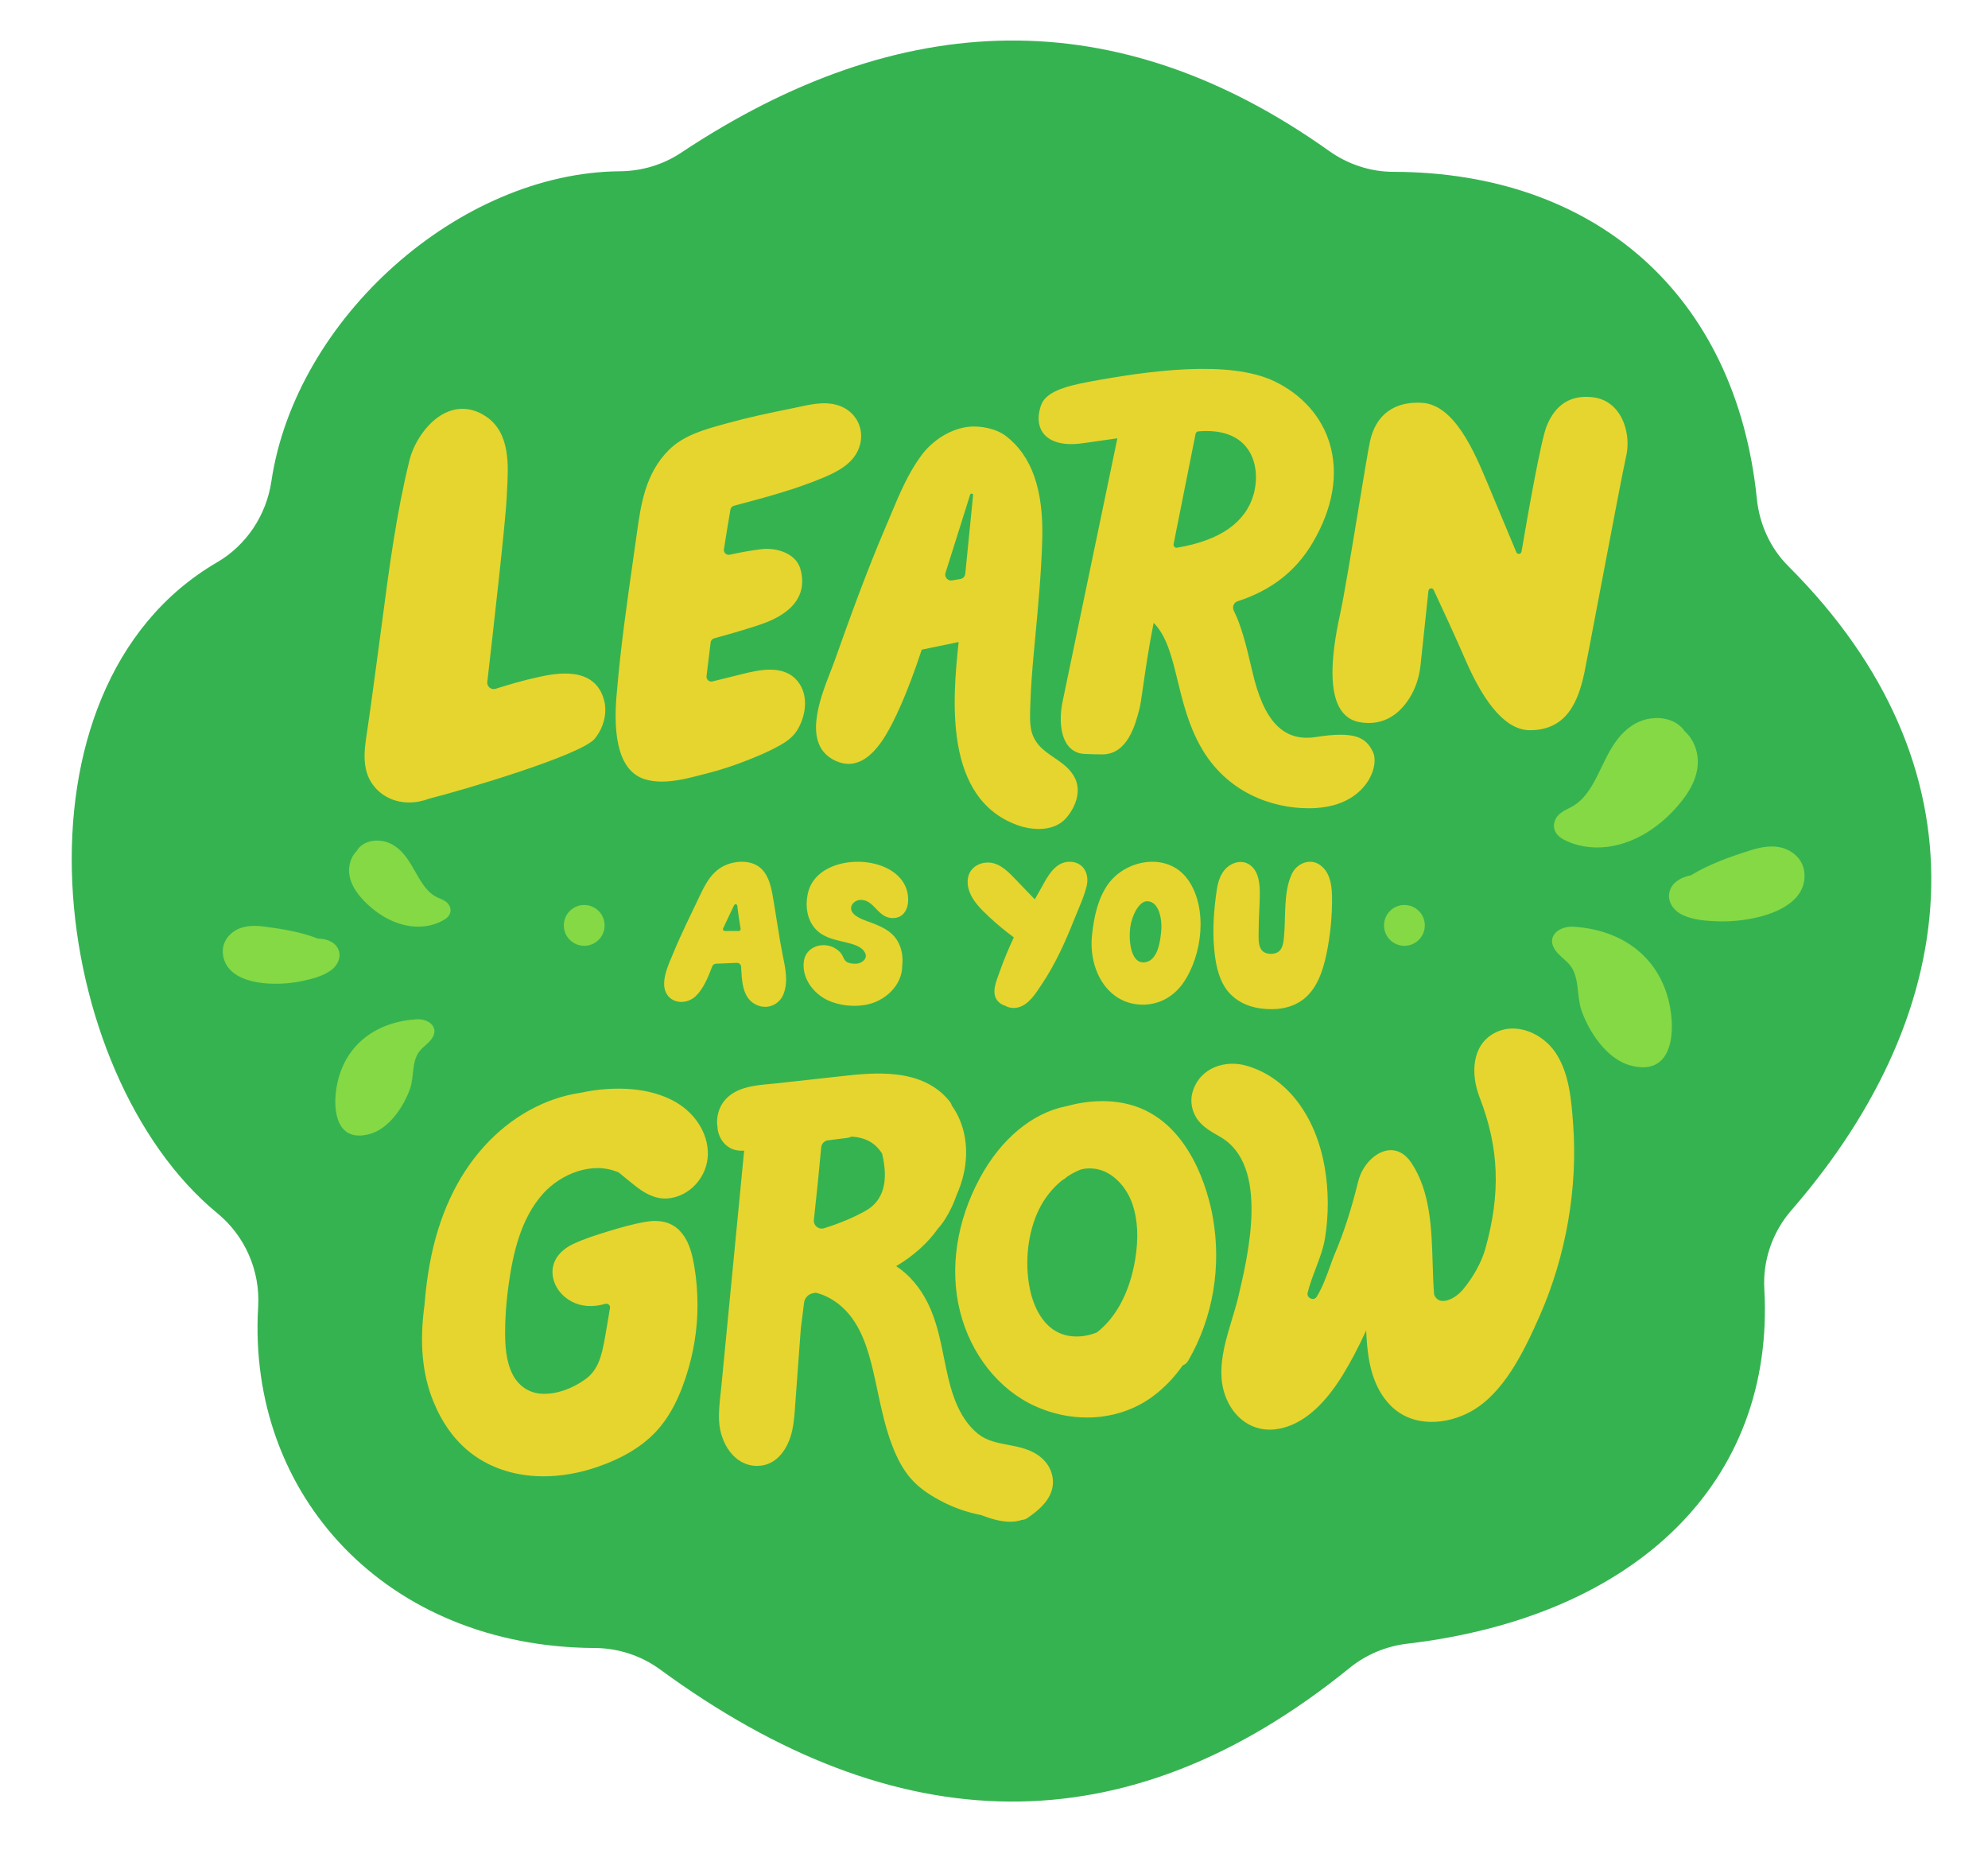
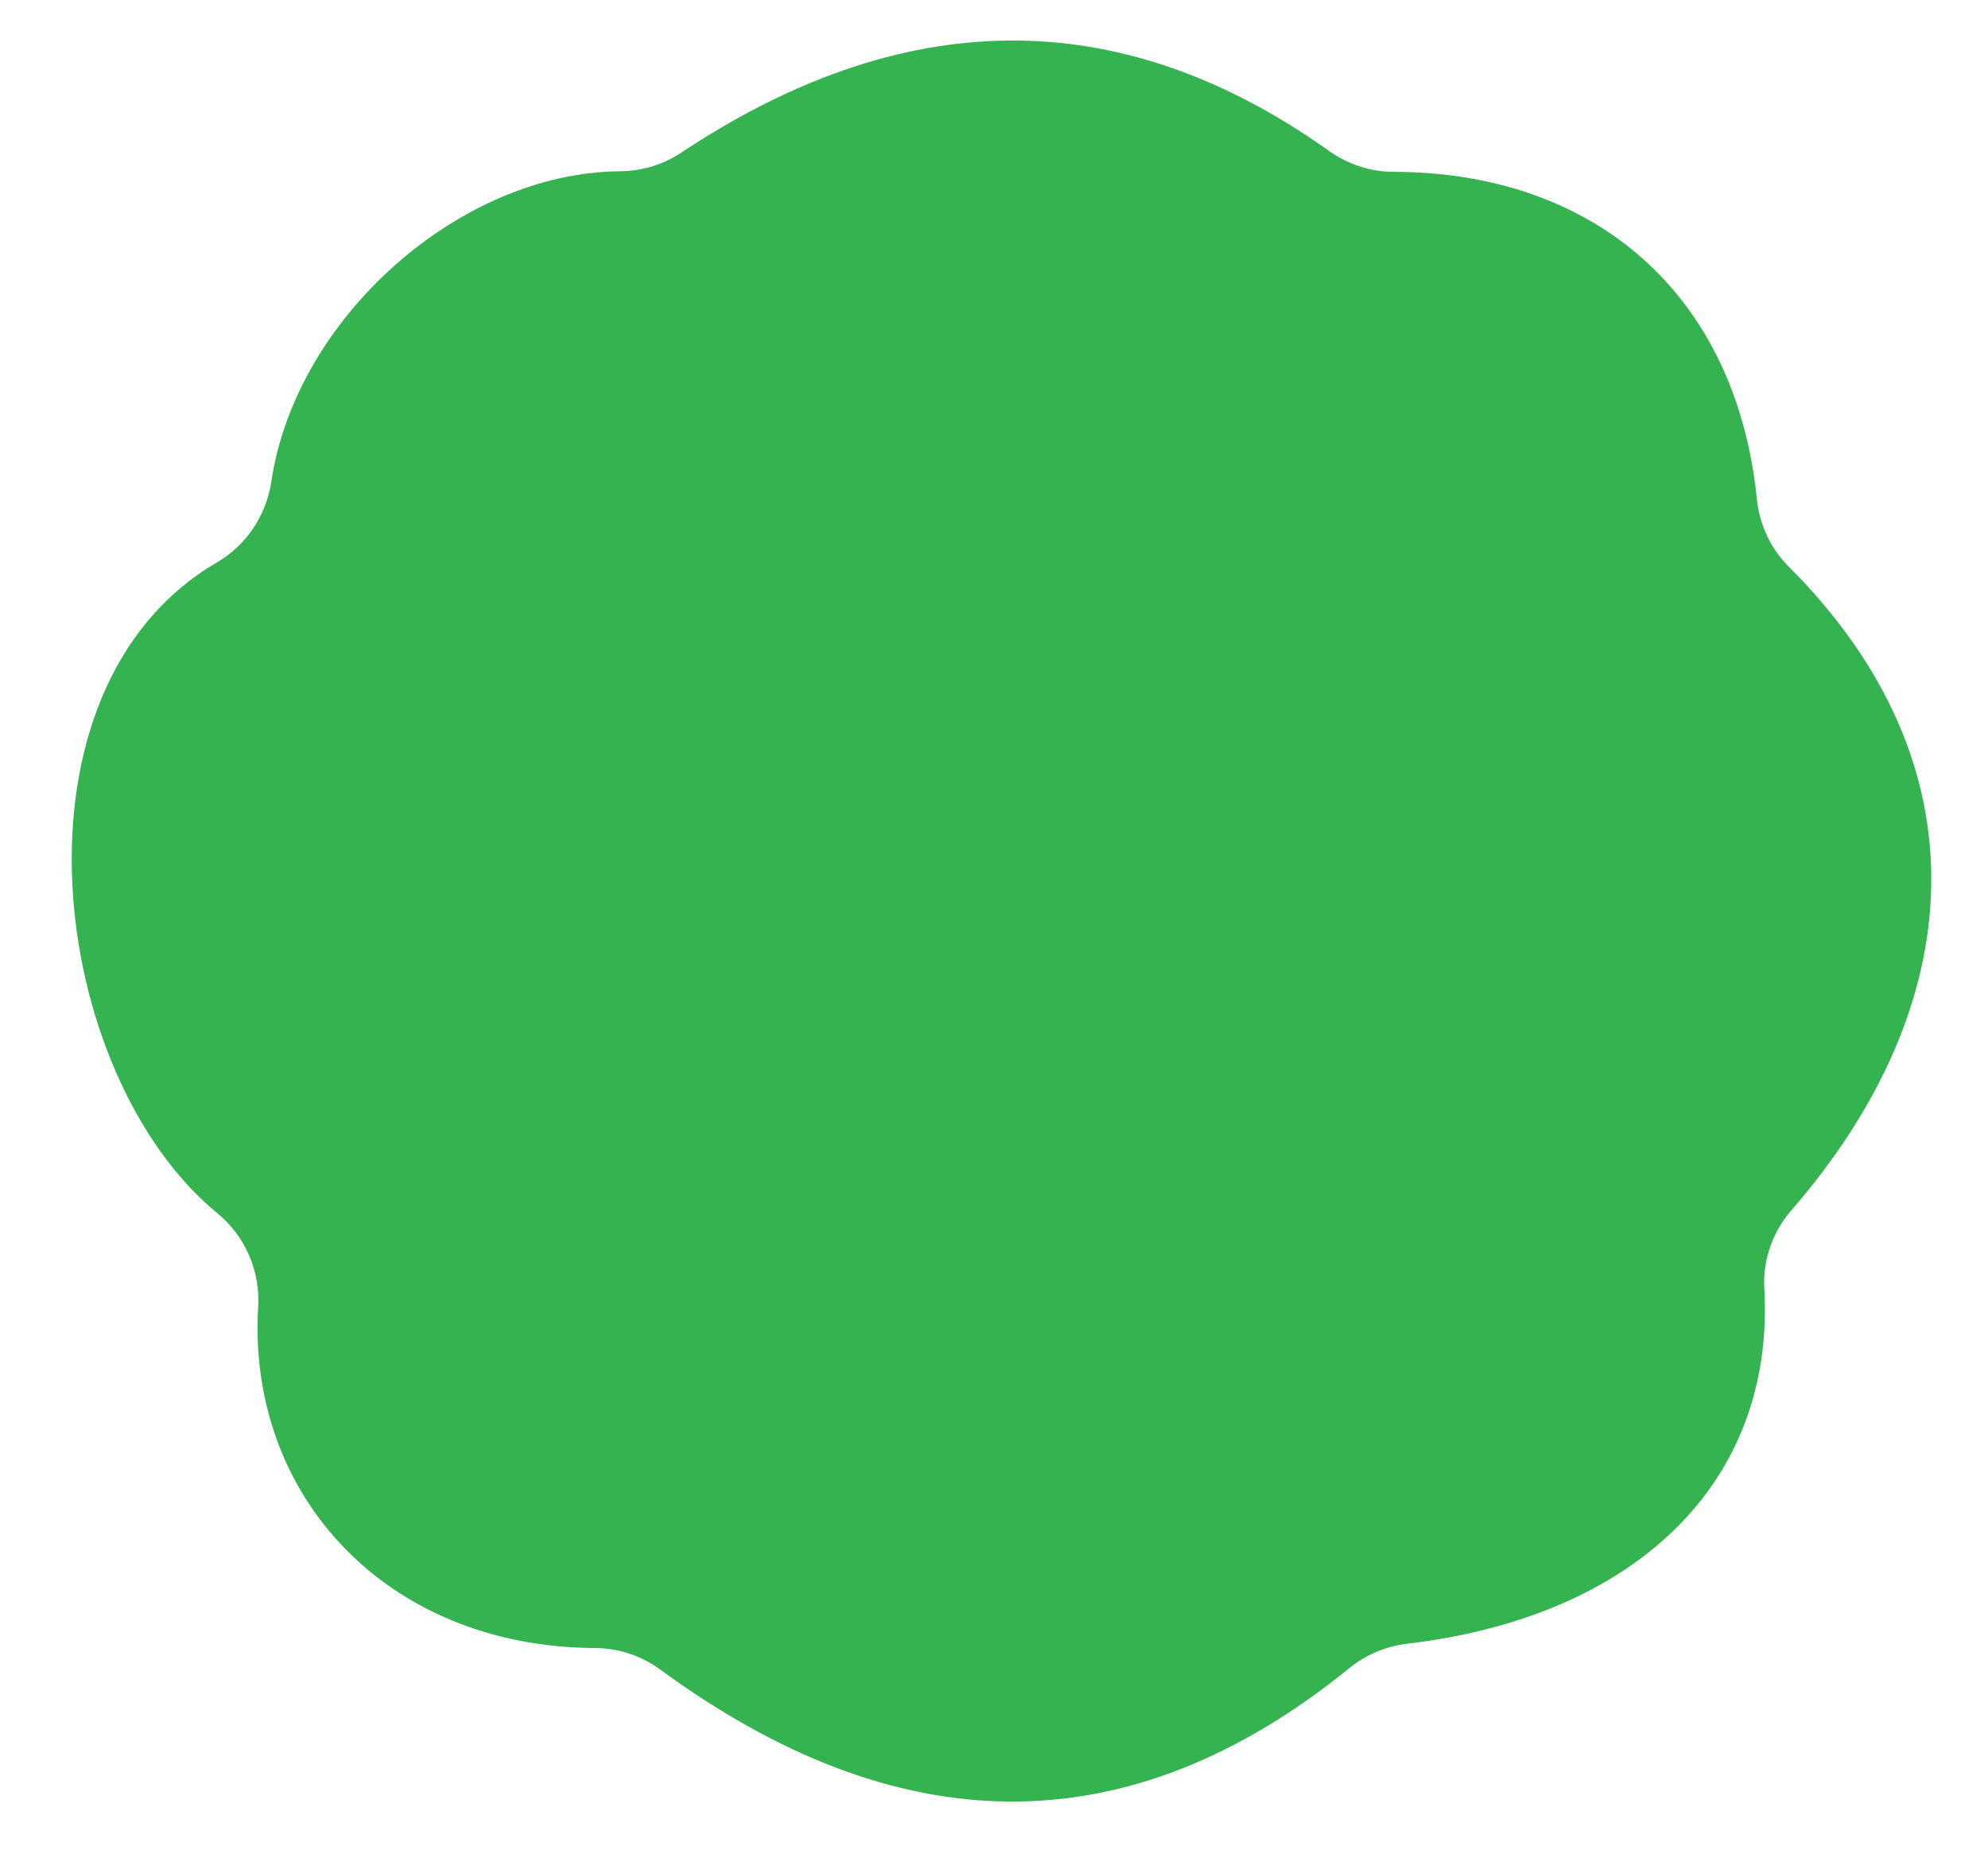
<svg xmlns="http://www.w3.org/2000/svg" height="497.6" preserveAspectRatio="xMidYMid meet" version="1.0" viewBox="-19.3 -10.9 534.9 497.6" width="534.9" zoomAndPan="magnify">
  <g id="change1_1">
    <path d="M462.691,314.686c-5.073,5.838-7.711,13.433-7.276,21.155 c2.925,51.869-34.504,88.178-96.062,95.43c-5.693,0.671-11.09,2.924-15.541,6.537 c-60.209,48.886-122.097,46.795-185.443,0.44 c-5.111-3.74-11.274-5.785-17.608-5.814c-55.97-0.258-93.621-41.001-90.599-91.774 c0.577-9.686-3.498-19.042-10.997-25.201 c-45.554-37.414-58.47-141.051-0.051-175.094 c7.926-4.619,13.253-12.705,14.604-21.779 c6.53-43.874,50.551-83.08,93.784-83.412c5.832-0.045,11.542-1.729,16.401-4.955 c59.169-39.288,117.338-41.103,174.376-0.535 c5.069,3.605,11.111,5.632,17.332,5.641c54.208,0.075,92.184,32.965,97.799,87.961 c0.698,6.833,3.615,13.285,8.477,18.137 C515.571,194.986,510.442,259.733,462.691,314.686z" fill="#36B351" />
  </g>
  <g id="change2_1">
-     <path d="M96.743,268.692c-0.953,1.262-2.377,2.109-3.313,3.384 c-1.969,2.683-1.304,6.784-2.411,9.918c-1.684,4.766-5.595,10.682-10.743,12.139 c-8.951,2.532-10.172-6.174-8.964-12.852c0.072-0.4,0.153-0.792,0.242-1.174 c2.406-10.384,10.747-16.184,21.32-16.808 C96.014,263.114,99.152,265.503,96.743,268.692z M401.167,214.797 c3.589,1.999,7.918,2.621,11.963,2.121c8.118-1.004,15.271-6.183,20.216-12.518 c2.69-3.445,4.709-7.631,4.049-12.104c-0.371-2.512-1.589-4.891-3.462-6.532 c-0.069-0.122-0.145-0.24-0.234-0.353c-2.137-2.701-5.703-3.495-8.979-3.011 c-3.613,0.534-6.551,2.679-8.758,5.51c-2.397,3.076-3.843,6.679-5.6,10.125 c-1.622,3.18-3.605,6.443-6.867,8.152c-1.83,0.958-3.774,1.71-4.482,3.854 C398.343,212.066,399.416,213.821,401.167,214.797z M98.485,230.566 c-2.311-1.021-3.817-3.164-5.073-5.267c-1.36-2.279-2.514-4.679-4.295-6.676 c-1.64-1.838-3.749-3.171-6.246-3.372c-2.265-0.182-4.669,0.524-6.009,2.471 c-0.056,0.081-0.103,0.166-0.144,0.252c-1.207,1.209-1.933,2.893-2.072,4.63 c-0.248,3.092,1.325,5.865,3.324,8.101c3.674,4.111,8.807,7.33,14.41,7.647 c2.792,0.158,5.727-0.465,8.092-1.997c1.154-0.748,1.809-1.998,1.259-3.354 C101.147,231.564,99.782,231.139,98.485,230.566z M71.357,243.821 c-1.133-1.674-3.203-2.175-5.141-2.231c-4.583-1.792-9.536-2.592-14.406-3.227 c-2.664-0.348-5.518-0.352-7.879,1.105c-2.213,1.365-3.561,3.689-3.243,6.328 c0.735,6.094,7.592,7.69,12.673,7.906c2.956,0.125,5.949-0.109,8.842-0.736 c2.593-0.562,5.449-1.287,7.613-2.891 C71.78,248.618,72.838,246.008,71.357,243.821z M137.892,232.557 c-3.03,0-5.486,2.456-5.486,5.486s2.456,5.486,5.486,5.486 c3.03,0,5.486-2.456,5.486-5.486S140.922,232.557,137.892,232.557z M429.773,258.718 c-2.908-12.551-12.99-19.562-25.77-20.315c-3.796-0.224-7.588,2.664-4.676,6.518 c1.152,1.525,2.873,2.549,4.005,4.09c2.379,3.243,1.576,8.2,2.915,11.988 c2.036,5.761,6.763,12.912,12.985,14.672c10.819,3.06,12.295-7.463,10.834-15.534 C429.977,259.655,429.88,259.18,429.773,258.718z M461.142,217.486 c-3.044-1.204-6.358-0.61-9.381,0.345c-5.525,1.744-11.114,3.696-16.068,6.725 c-2.24,0.466-4.541,1.475-5.512,3.654c-1.268,2.847,0.5,5.66,3.083,6.944 c2.845,1.415,6.312,1.668,9.441,1.785c3.49,0.131,7.015-0.215,10.423-0.971 c5.858-1.3,13.493-4.571,13.088-11.801 C466.042,221.035,463.995,218.614,461.142,217.486z M358.578,232.557 c-3.03,0-5.486,2.456-5.486,5.486s2.456,5.486,5.486,5.486 c3.03,0,5.486-2.456,5.486-5.486S361.607,232.557,358.578,232.557z" fill="#85D945" />
-   </g>
+     </g>
  <g id="change3_1">
-     <path d="M293.127,221.141c-4.328-0.807-9.161,0.683-12.519,3.81 c-4.074,3.793-5.51,10.138-6.089,15.726c-0.967,9.33,4.136,18.472,13.361,18.686 c4.415,0.102,8.477-1.969,11.159-5.817c5.149-7.389,6.732-20.076,1.314-27.782 C298.51,223.144,295.924,221.663,293.127,221.141z M293.169,239.128 c-0.211,2.921-0.885,8.864-4.86,8.864c-3.471,0-3.949-6.2-3.503-9.45 c0.427-3.112,2.335-7.009,4.544-7.003 C292.605,231.546,293.358,236.506,293.169,239.128z M418.211,111.945 c-0.622,2.603-4.268,21.778-7.197,37.184l-0.089,0.47 c-1.901,10.003-3.544,18.641-3.898,20.318c-1.63,7.722-4.652,15.617-14.696,15.617 c-6.089-0.006-11.931-6.416-17.387-19.049c-2.298-5.323-5.888-13.097-8.493-18.681 c-0.175-0.375-0.525-0.462-0.791-0.417c-0.269,0.045-0.572,0.24-0.616,0.654 l-2.129,19.975c-0.355,3.341-1.367,6.346-3.005,8.931 c-3.301,5.208-7.962,7.422-13.487,6.407c-2.084-0.384-3.754-1.5-4.96-3.316 c-2.912-4.383-2.983-13-0.214-25.612c1.079-4.915,3.182-17.66,5.036-28.903 l0.05-0.305c1.345-8.148,2.506-15.185,2.976-17.365 c1.534-7.124,6.485-10.824,13.959-10.394c8.795,0.496,14.131,13.212,17.663,21.627 l0.069,0.164c2.281,5.43,5.376,12.86,7.679,18.389 c0.157,0.377,0.506,0.48,0.762,0.45c0.269-0.03,0.58-0.208,0.649-0.615 c1.858-10.93,5.202-29.841,6.731-33.692c2.37-5.961,6.633-8.583,12.68-7.785 c2.754,0.361,5.079,1.817,6.724,4.207 C418.389,103.341,419.167,107.95,418.211,111.945z M403.973,291.485 c1.283,17.169-1.902,35.467-8.967,51.526c-4.373,9.94-9.774,20.95-18.558,25.801 c-6.453,3.564-15.647,4.431-21.636-1.657c-4.783-4.862-5.877-11.699-6.283-16.418 c-0.1-1.154-0.182-2.369-0.249-3.702c-2.156,4.684-4.217,8.584-6.386,12.095 c-5.129,8.303-10.828,13.115-16.939,14.303c-0.888,0.172-1.762,0.258-2.615,0.258 c-2.712,0-5.224-0.866-7.371-2.56c-3.317-2.617-5.419-7.039-5.624-11.827 c-0.222-5.19,1.322-10.286,2.814-15.215c0.628-2.071,1.276-4.214,1.765-6.289 c2.688-11.414,8.28-35.164-4.8-42.811l-0.732-0.424 c-1.872-1.077-3.807-2.19-5.231-3.984c-1.793-2.258-2.362-5.21-1.524-7.896 c2.033-6.525,8.874-8.448,14.272-6.943c10.835,3.019,18.768,13.256,21.22,27.382 c1.076,6.197,1.104,12.792,0.081,19.072c-0.452,2.772-1.506,5.551-2.526,8.238 c-0.798,2.103-1.624,4.279-2.138,6.404c-0.201,0.83,0.317,1.373,0.819,1.586 c0.498,0.207,1.185,0.192,1.616-0.492c1.53-2.432,2.705-5.701,3.647-8.327 c0.424-1.18,0.824-2.293,1.199-3.17c2.417-5.661,4.432-11.888,6.341-19.597 c1.016-4.103,4.341-7.644,7.735-8.237c2.508-0.433,4.823,0.735,6.533,3.298 c5.146,7.711,5.453,17.677,5.748,27.315c0.088,2.852,0.171,5.56,0.379,8.15 c0.29,0.715,0.75,1.294,1.467,1.558c1.684,0.621,4.41-0.649,6.334-2.959 c2.756-3.31,4.983-7.363,5.961-10.838c4.21-15.008,3.751-27.229-1.53-40.865 c-2.404-6.204-2.12-13.933,3.933-17.209c5.911-3.202,13,0.094,16.438,5.126 C402.944,277.71,403.49,285.029,403.973,291.485z M249.64,250.605 c1.116-3.178,2.413-6.291,3.847-9.339c-2.345-1.742-4.606-3.597-6.736-5.597 c-2.23-2.094-4.645-4.445-5.453-7.501c-0.423-1.6-0.341-3.411,0.623-4.805 c0.926-1.34,2.386-2.037,3.977-2.199c3.205-0.326,5.608,1.96,7.659,4.09 l5.575,5.79c0.854-1.523,1.707-3.046,2.562-4.568 c1.578-2.812,3.687-5.866,7.344-5.524c3.43,0.321,4.795,3.497,4.027,6.582 c-0.746,2.997-2.162,5.969-3.303,8.835c-2.415,6.07-5.105,12.083-8.76,17.521 c-1.589,2.364-3.415,5.477-6.381,6.217c-1.293,0.323-2.532,0.098-3.526-0.496 c-0.561-0.146-1.111-0.43-1.63-0.908 C247.132,256.553,248.782,253.048,249.64,250.605z M271.087,108.448 c1.161-0.129,3.026-0.4,5.185-0.715c1.579-0.23,3.323-0.484,5.075-0.724 l-14.806,71.135c-0.901,4.503-0.858,12.45,5.024,13.674 c0.887,0.185,5.635,0.227,5.68,0.227c6.826,0,8.905-7.923,10.022-12.18 c0.275-1.047,0.581-3.178,1.005-6.127c0.627-4.364,1.479-10.303,2.819-17.018 l0.097-0.003c3.486,3.624,4.825,9.131,6.371,15.49 c1.358,5.588,2.898,11.922,6.259,17.859c6.897,12.189,19.078,16.462,28.919,16.462 c0.713,0,1.417-0.022,2.103-0.066c8.76-0.557,12.637-5.015,14.17-7.624 c1.558-2.654,1.982-5.592,1.079-7.485c-1.837-3.853-4.815-5.632-15.271-3.995 c-8.771,1.371-14.075-4.12-17.207-17.805c-1.687-7.373-3.034-12.38-4.93-16.151 c-0.248-0.492-0.27-1.061-0.062-1.561c0.201-0.481,0.582-0.834,1.074-0.994 c9.071-2.946,15.668-8.085,20.169-15.708c5.49-9.299,7.077-18.569,4.588-26.808 c-2.162-7.156-7.411-13.061-14.779-16.627 c-12.267-5.937-34.336-2.796-49.87,0.082c-6.957,1.29-11.833,2.872-13.016,6.404 c-1.307,3.898-0.329,6.269,0.722,7.572 C263.292,107.98,266.694,108.929,271.087,108.448z M296.472,135.459 c2.491-12.416,4.765-23.871,5.776-28.959l0.139-0.702 c0.073-0.365,0.382-0.63,0.769-0.66c0.727-0.057,1.429-0.086,2.108-0.086 c4.804,0,8.402,1.428,10.714,4.258c3.105,3.802,3.071,9.134,2.004,12.856 c-2.164,7.539-9.085,12.341-20.573,14.274c-0.379,0.069-0.627-0.146-0.718-0.239 C296.6,136.105,296.394,135.843,296.472,135.459z M319.359,239.463 c0.011,1.998-0.356,5.028,1.769,5.947c1.041,0.451,2.788,0.407,3.705-0.39 c1.043-0.907,1.214-2.535,1.346-3.888c0.526-5.427-0.206-11.805,2.055-16.824 c1.311-2.911,4.794-4.358,7.433-2.652c2.698,1.744,3.355,5.11,3.427,8.293 c0.118,5.21-0.436,10.758-1.501,15.839c-0.959,4.573-2.596,9.386-6.225,12.153 c-3.341,2.547-7.498,2.959-11.448,2.449c-3.603-0.465-7.278-2.191-9.465-5.463 c-2.066-3.091-2.747-6.998-3.078-10.731c-0.461-5.208-0.048-10.477,0.702-15.63 c0.331-2.278,1.054-4.595,2.74-6.096c1.634-1.455,4.046-2.047,5.958-0.845 c2.311,1.454,2.833,4.428,2.88,7.118 C319.719,232.31,319.339,235.887,319.359,239.463z M284.525,286.208 c-5.18-1.338-10.957-1.161-17.112,0.522c-9.017,1.814-17.409,8.815-23.024,19.211 c-6.314,11.685-8.233,24.411-5.406,35.837c2.879,11.636,10.489,21.222,20.355,25.644 c4.492,2.013,9.215,3.005,13.832,3.004c6.456,0,12.702-1.941,17.794-5.74 c3.007-2.243,5.685-5.029,7.963-8.283c0.623-0.225,1.135-0.666,1.495-1.29 c6.664-11.529,8.999-25.281,6.574-38.721 C305.914,310.395,301.099,290.495,284.525,286.208z M286.132,327.957 c-0.755,4.519-2.094,8.552-3.979,11.988c-1.699,3.096-3.828,5.655-6.328,7.608 c-2.457,0.972-4.99,1.297-7.334,0.939c-7.605-1.164-10.023-9.293-10.709-12.734 c-1.437-7.2-0.528-15.138,2.43-21.234c1.532-3.156,3.742-5.921,6.393-8.001 c0.349-0.149,0.672-0.37,0.959-0.659c0.051-0.051,0.107-0.094,0.164-0.138 c0.051-0.04,0.103-0.081,0.153-0.124c1.224-0.813,2.518-1.471,3.754-1.928 c2.072-0.485,4.275-0.29,6.202,0.546c3.351,1.457,6.184,4.763,7.58,8.843 C286.844,317.239,287.084,322.25,286.132,327.957z M261.004,381.344 c-2.67-2.339-5.928-2.96-9.08-3.561c-2.953-0.562-5.742-1.095-8.049-2.945 c-4.885-3.919-6.885-10.309-7.964-14.773c-0.45-1.863-0.839-3.789-1.215-5.651 c-0.996-4.935-2.027-10.038-4.326-14.711c-2.096-4.258-5.096-7.758-8.541-9.995 c4.628-2.725,8.524-6.231,11.272-10.139c1.346-1.475,2.577-3.417,3.762-5.939 c0.43-0.917,0.834-1.918,1.213-3.003c0.853-1.947,1.498-3.876,1.916-5.732 c1.521-6.749,0.36-13.436-3.186-18.375c-0.127-0.426-0.344-0.83-0.646-1.204 c-7.357-9.101-20.385-7.667-29.007-6.715l-17.232,1.901 c-0.606,0.066-1.234,0.124-1.877,0.183c-4.285,0.393-9.141,0.84-12.205,4.24 c-1.706,1.893-2.522,4.775-2.088,7.358c0.03,0.664,0.156,1.317,0.374,1.942 c0.635,1.825,1.875,3.217,3.49,3.919c1.099,0.479,2.246,0.554,3.311,0.495 l-6.128,63.34c-0.064,0.667-0.138,1.338-0.212,2.011 c-0.268,2.449-0.546,4.98-0.398,7.49c0.342,5.814,4.043,11.96,10.236,11.959 c0.03,0,0.061,0,0.092,0c5.367-0.052,8.34-4.944,9.334-9.505 c0.496-2.283,0.655-4.628,0.808-6.896l1.51-20.503 c0.297-2.262,0.575-4.525,0.852-6.79l0.021-0.171 c0.163-1.331,1.163-2.376,2.488-2.603l0.675-0.116 c2.706,0.639,5.422,2.198,7.665,4.405c4.384,4.312,6.31,10.492,7.738,16.53 c0.436,1.843,0.831,3.697,1.225,5.552c1.027,4.828,2.089,9.822,3.904,14.554 c1.46,3.808,2.975,6.521,4.912,8.798c1.926,2.266,4.522,4.219,8.169,6.148 c3.46,1.829,7.088,3.109,10.785,3.801c2.468,0.919,5.197,1.822,7.869,1.822 c1.078,0,2.146-0.147,3.184-0.498c0.531-0.013,1.063-0.197,1.547-0.538 c2.556-1.795,5.372-3.983,6.434-7.247c1.004-3.086-0.03-6.556-2.633-8.839 C261.004,381.344,261.004,381.344,261.004,381.344z M213.634,314.801 c-3.258,1.834-7.027,3.418-11.202,4.708c-0.7,0.217-1.424,0.073-1.985-0.393 c-0.562-0.463-0.838-1.146-0.758-1.872c0.37-3.355,0.727-6.712,1.064-10.072 c0.315-3.135,0.614-6.271,0.903-9.408c0.093-1.001,0.854-1.786,1.85-1.911 l5.065-0.628c0.442-0.054,0.869-0.183,1.25-0.375 c1.769,0.118,3.25,0.489,4.523,1.131c1.493,0.752,2.738,1.917,3.704,3.465 C219.845,306.974,218.36,312.14,213.634,314.801z M117.482,335.186 c-0.583,4.254-0.878,8.432-0.878,12.418c0,3.388,0.23,7.724,2.019,11.218 c1.643,3.208,4.568,5.112,8.024,5.222c3.733,0.148,7.918-1.297,11.52-3.882 c3.493-2.507,4.415-6.29,5.257-10.977c0.493-2.741,0.957-5.487,1.405-8.235 c0.055-0.334-0.058-0.655-0.31-0.878c-0.264-0.235-0.628-0.318-0.977-0.217 c-0.811,0.232-1.579,0.391-2.346,0.488c-3.287,0.419-6.263-0.416-8.597-2.418 c-2.381-2.04-3.59-5.015-3.156-7.762c0.426-2.703,2.412-5.001,5.595-6.471 c2.936-1.356,6.036-2.345,9.219-3.321c3.185-0.978,6.615-1.967,10.115-2.577 c3.9-0.677,6.985,0.106,9.161,2.333c1.663,1.703,2.816,4.098,3.527,7.324 c0.691,3.135,1.116,6.582,1.265,10.243c0.263,6.491-0.515,12.987-2.313,19.306 c-2.134,7.499-5.001,13.116-8.767,17.174c-3.724,4.013-9.048,7.228-15.823,9.555 c-4.837,1.663-9.776,2.518-14.465,2.518c-1.099,0-2.185-0.047-3.253-0.141 c-6.37-0.565-11.933-2.687-16.533-6.305c-4.214-3.316-7.549-7.957-9.911-13.794 c-2.958-7.313-3.724-15.773-2.342-25.864c0.299-3.851,0.755-7.44,1.39-10.925 c2.35-12.903,7.284-23.579,14.664-31.732c7.173-7.925,16.425-13.051,26.051-14.431 c2.264-0.496,4.588-0.83,6.849-0.982c6.92-0.461,12.858,0.536,17.655,2.968 c5.943,3.013,9.723,8.738,9.631,14.585c-0.097,6.114-4.967,11.439-10.855,11.87 c-3.538,0.26-6.471-1.655-8.635-3.349c-1.545-1.211-3.045-2.446-4.44-3.606 c-7.121-3.194-15.6,0.375-20.319,5.572 C120.691,316.966,118.654,326.633,117.482,335.186z M204.166,169.753 c-2.881,7.386-7.703,19.746,1.27,23.976c4.898,2.308,9.483-0.025,13.628-6.937 c2.106-3.512,5.489-10.341,9.643-22.926l9.929-2.053 c-1.609,15.153-4.158,42.276,16.062,49.342c1.758,0.614,3.702,0.953,5.473,0.953 c3.19,0,5.766-1.043,7.45-3.014c2.386-2.794,4.211-7.134,2.178-10.939 c-0.278-0.52-0.621-1.031-1.019-1.522c-1.258-1.542-2.915-2.673-4.518-3.768 c-1.405-0.959-2.857-1.951-3.94-3.177c-2.643-2.99-2.551-6.099-2.434-10.036 l0.017-0.569c0.142-5.068,0.559-10.071,0.947-14.297l0.406-4.369 c0.801-8.576,1.63-17.443,1.874-26.201c0.371-13.4-2.826-22.501-9.774-27.823 c-2.474-1.896-6.709-2.903-10.304-2.449c-4.639,0.59-9.437,3.564-12.52,7.763 c-3.543,4.826-5.865,10.387-8.11,15.764c-0.445,1.066-0.888,2.127-1.337,3.173 c-5.163,12.037-9.671,24.523-13.846,36.282 C204.946,167.753,204.574,168.708,204.166,169.753z M235.101,143.203l6.635-21.056 c0.086-0.297,0.445-0.243,0.487-0.234c0.098,0.018,0.326,0.083,0.311,0.296 l-2.113,21.249c-0.07,0.708-0.609,1.286-1.311,1.405l-2.233,0.379 c-0.548,0.095-1.094-0.102-1.46-0.521 C235.052,144.301,234.933,143.734,235.101,143.203z M180.108,249.148 c0.206,3.59,0.247,8.192,3.772,10.104c2.968,1.611,6.431,0.308,7.63-2.727 c1.343-3.4,0.461-7.17-0.236-10.608c-0.238-1.175-0.456-2.353-0.661-3.533 c-0.62-3.568-1.124-7.153-1.732-10.725c-0.533-3.128-1.072-7.044-3.737-9.206 c-2.601-2.11-6.843-1.837-9.714-0.388c-3.557,1.795-5.162,5.31-6.76,8.681 c-2.277,4.804-4.683,9.577-6.702,14.491c-1.271,3.094-3.959,8.371-1.701,11.526 c1.814,2.534,5.479,2.319,7.574,0.356c2.071-1.94,3.377-5.086,4.5-8.061 c0.158-0.418,0.552-0.698,1.009-0.712c1.763-0.054,4.197-0.165,5.59-0.226 C179.554,248.094,180.073,248.55,180.108,249.148z M175.271,238.831 c0.654-1.398,2.114-4.509,2.921-6.167c0.222-0.457,0.838-0.398,0.891,0.105 c0.21,1.996,0.689,4.952,0.895,6.192c0.051,0.307-0.193,0.581-0.513,0.581 h-3.721C175.367,239.543,175.114,239.165,175.271,238.831z M209.915,234.305 c0.691,1.335,2.824,2.141,4.223,2.65c3.119,1.135,6.206,2.294,7.95,5.104 c1.206,1.942,1.663,4.419,1.364,6.793c0.061,5.239-4.633,9.774-10.145,10.615 c-3.265,0.498-6.814,0.114-9.79-1.245c-4.186-1.912-7.214-6.327-6.499-10.667 c0.767-4.657,7.04-5.612,9.967-1.997c0.525,0.648,0.731,1.705,1.384,2.204 c0.674,0.515,1.977,0.656,2.807,0.579c1.567-0.145,3.043-1.418,2.285-2.914 c-0.878-1.733-3.141-2.325-4.98-2.771c-2.195-0.532-4.466-0.962-6.413-2.092 c-4.114-2.387-4.961-7.367-3.919-11.473c2.453-9.664,19.058-10.606,24.891-3.594 c1.2,1.443,1.944,3.222,2.015,5.332c0.087,2.591-1.104,5.417-4.417,5.23 c-3.837-0.216-4.696-4.837-8.271-4.885 C210.65,231.153,209.11,232.751,209.915,234.305z M146.744,174.537 c0.998-11.667,2.68-23.459,4.307-34.862l0.975-6.879 c1.112-7.992,2.263-16.256,8.649-22.652c3.949-3.956,9.726-5.544,14.823-6.945 l0.892-0.245c5.508-1.524,11.045-2.719,17.663-4.044 c0.532-0.107,1.078-0.226,1.633-0.347c3.661-0.796,7.811-1.702,11.569-0.022 c3.893,1.739,5.905,5.857,4.892,10.015c-1.148,4.708-5.414,7.105-9.437,8.829 c-7.715,3.306-16.085,5.528-24.179,7.677l-0.348,0.092 c-0.494,0.131-0.869,0.542-0.955,1.045c-0.606,3.549-1.188,7.102-1.749,10.657 c-0.068,0.427,0.074,0.841,0.389,1.137c0.323,0.306,0.759,0.426,1.197,0.328 c2.943-0.647,5.68-1.128,8.366-1.471c4.163-0.53,9.279,1.077,10.564,5.105 c1.347,4.441,0.881,10.539-8.949,14.501c-3.225,1.3-10.275,3.291-14.19,4.362 c-0.511,0.14-0.883,0.568-0.947,1.089c-0.27,2.174-0.718,5.813-1.109,9.085 c-0.051,0.43,0.106,0.842,0.431,1.13c0.326,0.288,0.758,0.394,1.179,0.289 l7.713-1.909c4.512-1.123,11.334-2.823,15.146,1.805 c3.248,3.942,2.176,9.72-0.194,13.42c-1.461,2.282-3.959,3.595-5.966,4.651 c-2.18,1.146-4.43,2.077-6.737,3.009c-3.807,1.539-7.631,2.799-11.365,3.745 l-1.422,0.367c-3.297,0.858-7.153,1.862-10.832,1.862 c-1.622,0-3.21-0.195-4.701-0.684C147.758,196.61,145.299,188.488,146.744,174.537z M96.263,203.919c-1.849,0.708-3.706,1.054-5.488,1.054 c-3.534,0-6.775-1.359-9.093-3.956c-3.859-4.321-2.973-10.118-2.26-14.777 l0.062-0.406c0.615-4.041,1.168-8.168,1.703-12.158 c0.274-2.044,0.548-4.087,0.831-6.129c0.508-3.663,0.99-7.338,1.474-11.019 c1.889-14.382,3.842-29.254,7.378-43.59c1.24-5.028,5.272-11.165,10.578-13.167 c3.414-1.287,6.946-0.764,10.218,1.51c6.326,4.397,5.833,13.094,5.474,19.443 c-0.044,0.764-0.086,1.499-0.114,2.195c-0.249,6.144-3.729,36.754-5.213,49.63 c-0.069,0.592,0.156,1.151,0.616,1.531c0.458,0.377,1.04,0.492,1.605,0.316 c3.435-1.079,7.525-2.305,11.803-3.217c4.129-0.879,15.102-3.22,17.46,6.545 c0.794,3.287-0.189,7.15-2.564,10.08 C137.109,192.273,104.496,201.887,96.263,203.919z" fill="#E6D52E" />
-   </g>
+     </g>
</svg>